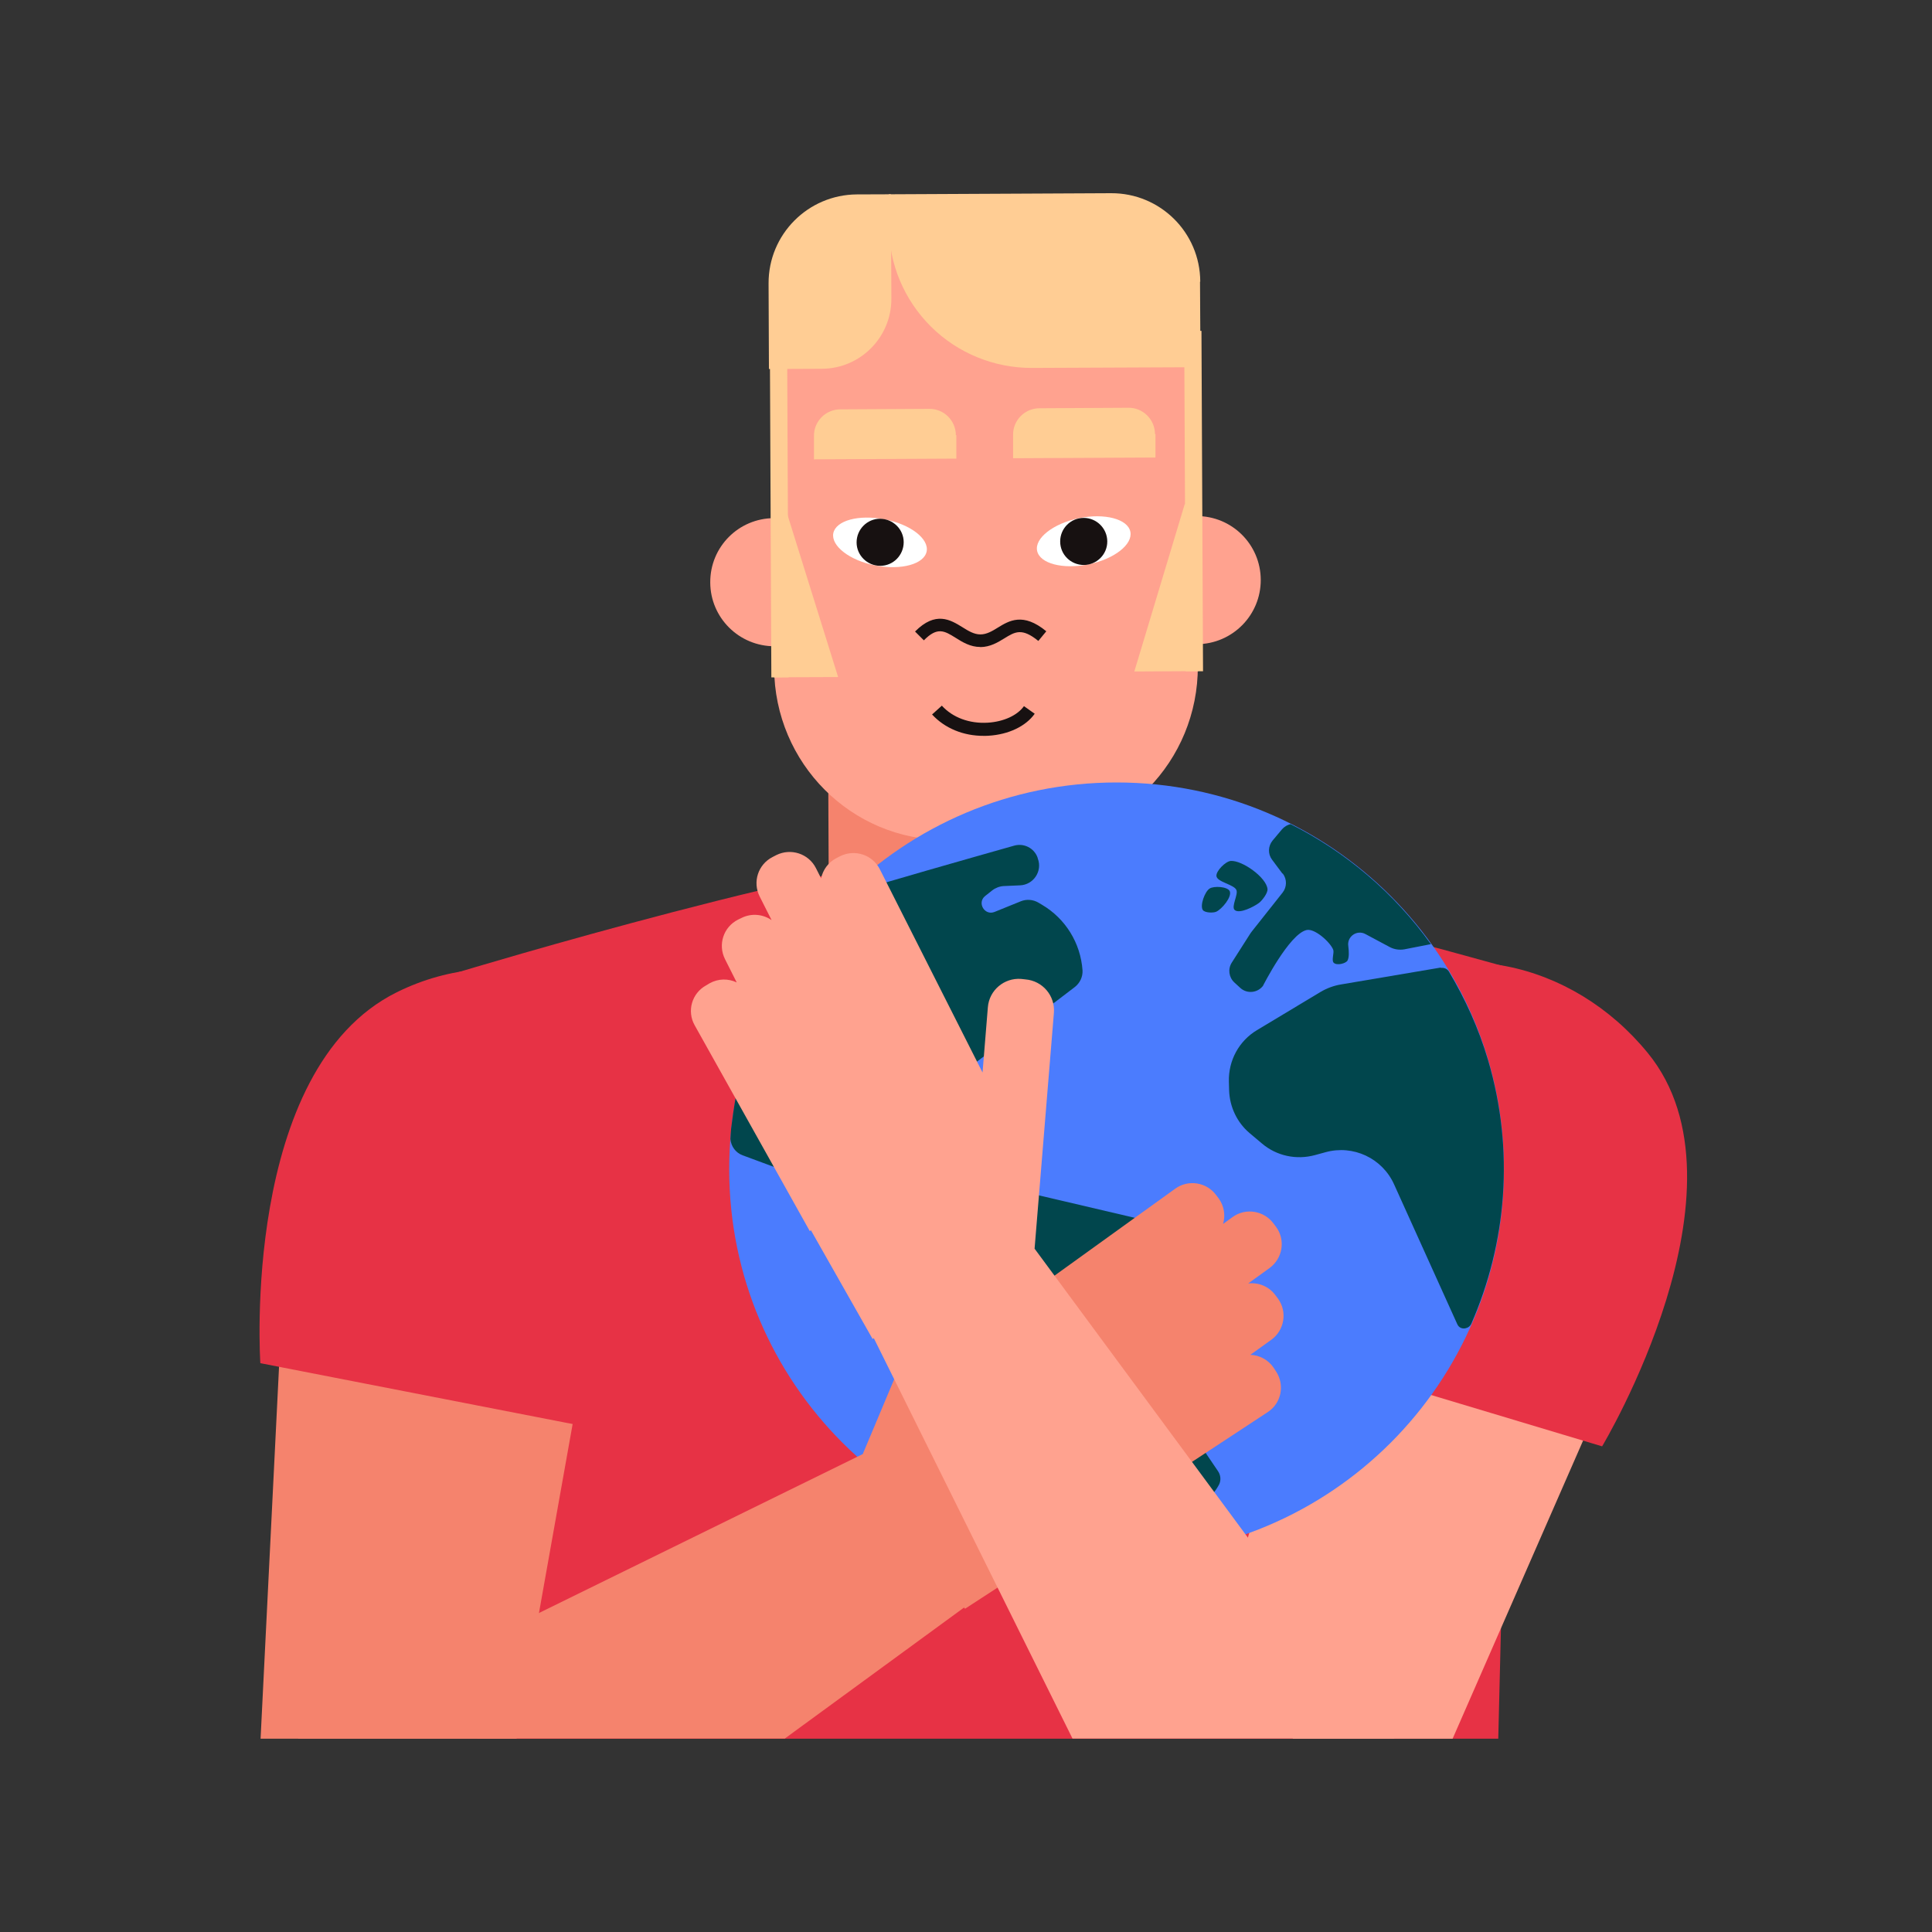
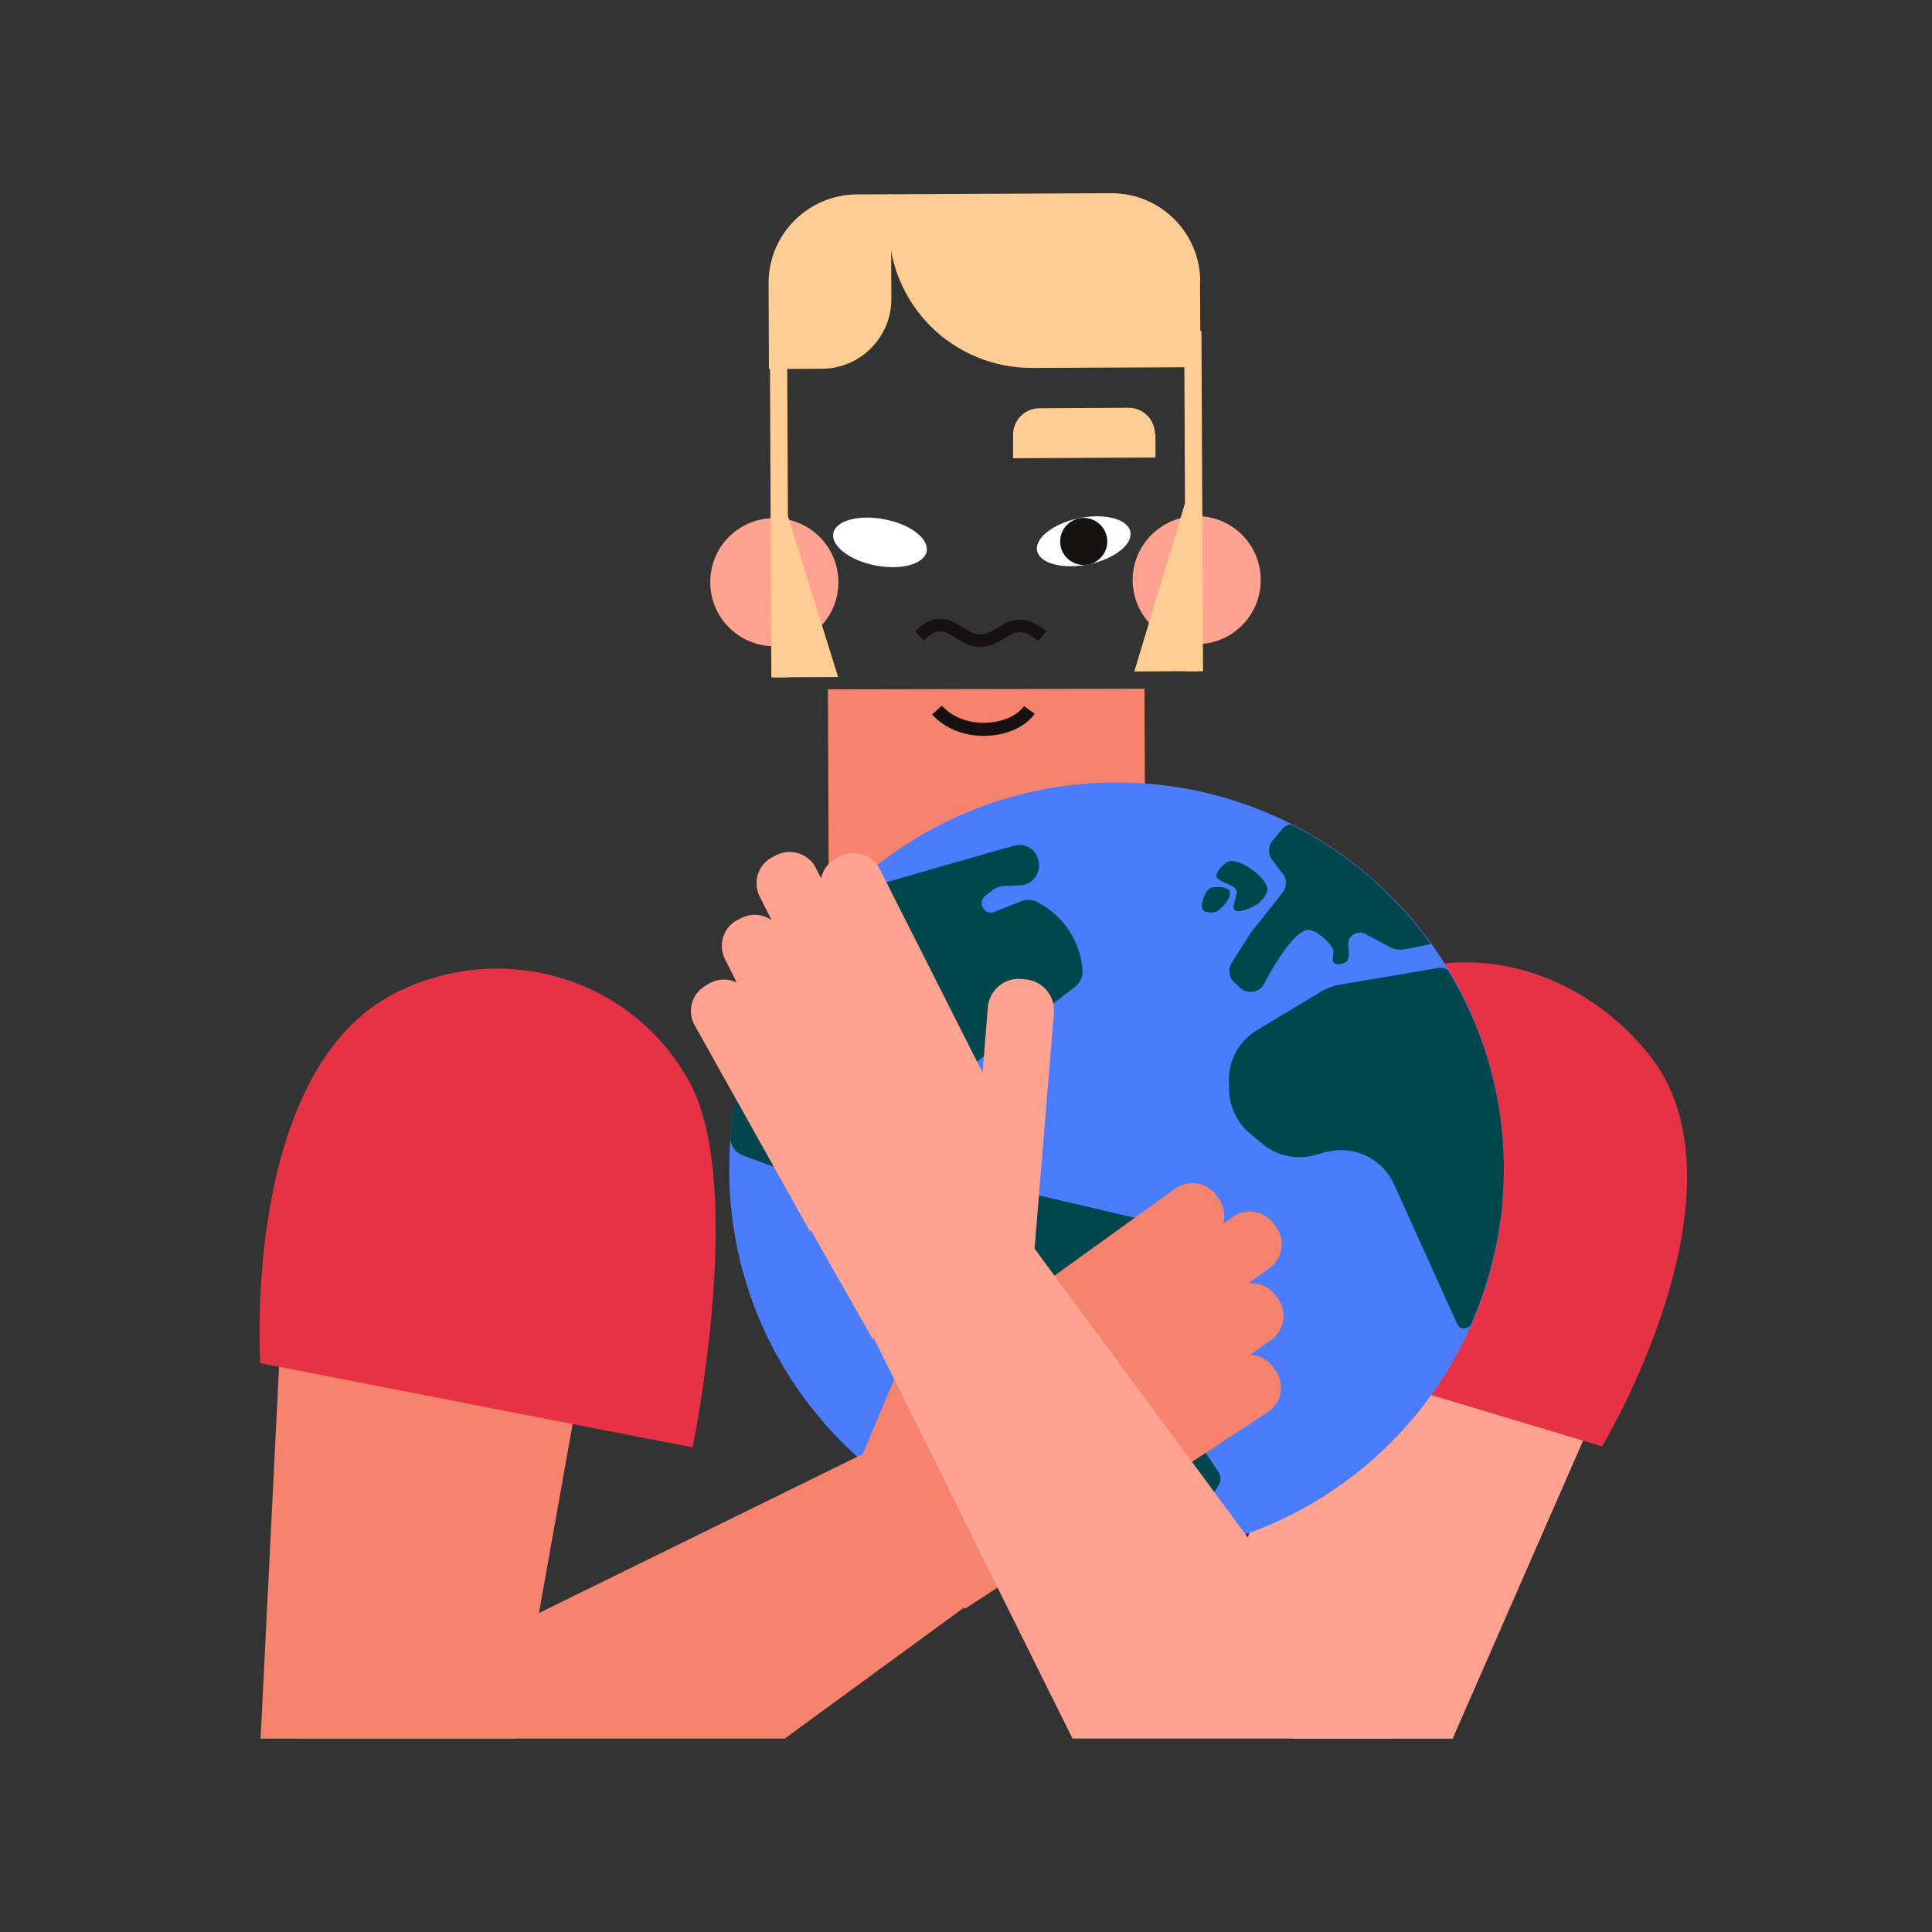
<svg xmlns="http://www.w3.org/2000/svg" version="1.1" id="Ebene_1" x="0px" y="0px" viewBox="0 0 160 160" style="enable-background:new 0 0 160 160;" xml:space="preserve">
  <rect x="0" y="0" width="160" height="160" fill="#333333" stroke="none" />
  <style type="text/css">
	.st0{fill:#E73245;}
	.st1{fill:#FFA28F;}
	.st2{fill:#F5836D;}
	.st3{fill:#FFFFFF;}
	.st4{fill:#171111;}
	.st5{fill:#FFCD94;}
	.st6{fill-rule:evenodd;clip-rule:evenodd;fill:#FFCD94;}
	.st7{fill:#4B7CFE;}
	.st8{fill:#01464D;}
</style>
-   <path class="st0" d="M124.08,143.99l1.55-63.66c0,0-34.55-9.82-44.26-9.77C70.71,70.6,38,80.5,38,80.5l1.54,63.49H124.08z" />
  <polygon class="st1" points="120.3,143.99 132.7,115.66 108.5,109.76 100.49,137.07 107.09,143.99 " />
  <path class="st1" d="M69.43,48.19c-0.01-2.93-2.4-5.29-5.33-5.28c-2.94,0.01-5.3,2.39-5.28,5.33c0.01,2.93,2.4,5.29,5.33,5.28  C67.09,53.5,69.45,51.12,69.43,48.19z" />
  <path class="st1" d="M93.8,48.07c-0.01-2.93,2.35-5.31,5.28-5.33c2.93-0.02,5.32,2.34,5.33,5.28c0.01,2.93-2.35,5.31-5.28,5.33  C96.21,53.37,93.83,51,93.8,48.07z" />
  <path class="st2" d="M94.87,77.49l-0.09-20.45l-26.22,0.05l0.09,20.52c0.03,5.33,4.37,9.62,9.69,9.59l6.92-0.04  C90.6,87.13,94.89,82.81,94.87,77.49" />
-   <path class="st1" d="M99.2,55.15l-0.11-24.38c-0.04-7.9-6.41-14.27-14.24-14.23l-6.75,0.03c-7.83,0.04-14.13,6.47-14.1,14.37  l0.11,24.38c0.04,7.9,6.41,14.27,14.23,14.24l6.75-0.03C92.92,69.49,99.23,63.06,99.2,55.15" />
  <path class="st3" d="M85.89,45.62c0.22,1.05,2.12,1.55,4.25,1.12c2.13-0.44,3.69-1.65,3.47-2.71c-0.22-1.05-2.12-1.55-4.25-1.12  C87.22,43.36,85.67,44.57,85.89,45.62z" />
  <path class="st4" d="M87.8,44.85c0,1.08,0.88,1.94,1.96,1.94c1.07-0.01,1.95-0.88,1.94-1.96c-0.01-1.07-0.88-1.94-1.96-1.94  C88.67,42.89,87.79,43.77,87.8,44.85z" />
  <path class="st5" d="M99.24,55.58l-0.07-13.82h-1.06l-4.17,13.85L99.24,55.58z" />
  <path class="st5" d="M64.1,56.09l-0.06-13.83h1.06l4.31,13.81L64.1,56.09z" />
  <path class="st5" d="M63.75,27.04l0.13,29.06h1.43l-0.13-29.07L63.75,27.04L63.75,27.04z" />
  <path class="st6" d="M99.4,23.31c-0.02-4.06-3.32-7.33-7.39-7.31l-18.41,0.09l0.01,2.64c0.01,3.13,1.27,6.11,3.49,8.32  c2.22,2.2,5.23,3.43,8.36,3.42l13.96-0.06l-0.04-7.08h0.01L99.4,23.31z" />
  <path class="st4" d="M81.48,60.94c-1.7,0.01-3.24-0.63-4.29-1.77l0.81-0.73c0.9,0.99,2.29,1.5,3.8,1.41c1.31-0.08,2.45-0.6,3-1.37  l0.89,0.63c-0.74,1.04-2.17,1.72-3.82,1.82C81.74,60.94,81.62,60.94,81.48,60.94" />
-   <path class="st6" d="M79.16,36.04c0-0.58-0.24-1.15-0.65-1.55c-0.41-0.41-0.98-0.64-1.55-0.63l-7.37,0.04  c-0.58,0-1.15,0.24-1.55,0.65c-0.41,0.41-0.64,0.98-0.63,1.55v1.94l11.79-0.06v-1.94L79.16,36.04L79.16,36.04z" />
  <path class="st6" d="M95.65,35.95c0-0.58-0.24-1.15-0.65-1.55c-0.41-0.41-0.98-0.64-1.55-0.63l-7.37,0.04  c-0.58,0-1.15,0.24-1.55,0.65c-0.41,0.41-0.64,0.98-0.63,1.55v1.94l11.79-0.06v-1.94L95.65,35.95L95.65,35.95z" />
  <path class="st4" d="M81.18,53.58c-0.82,0-1.47-0.4-2.04-0.76c-0.93-0.58-1.51-0.93-2.63,0.21l-0.73-0.73  c1.71-1.72,2.93-0.97,3.92-0.36c0.49,0.31,0.97,0.6,1.49,0.6s0.97-0.27,1.44-0.56c0.93-0.57,2.09-1.29,4.02,0.3l-0.66,0.8  c-1.36-1.11-1.93-0.76-2.82-0.21c-0.54,0.33-1.16,0.71-1.98,0.72" />
  <path class="st5" d="M98.07,27.41l0.13,28.18h1.43L99.5,27.4L98.07,27.41L98.07,27.41z" />
  <path class="st6" d="M63.65,23.48c-0.02-4.06,3.26-7.36,7.32-7.38l2.81-0.01l0.04,8.64c0.01,3.2-2.57,5.8-5.76,5.81l-4.38,0.02  L63.65,23.48z" />
  <path class="st3" d="M76.74,45.67c-0.21,1.05-2.1,1.57-4.24,1.16c-2.13-0.41-3.69-1.62-3.49-2.67c0.21-1.05,2.1-1.57,4.24-1.15  C75.39,43.41,76.95,44.62,76.74,45.67" />
-   <path class="st4" d="M74.84,44.9c0,1.08-0.87,1.96-1.94,1.96c-1.08,0-1.96-0.87-1.96-1.94c0-1.08,0.87-1.96,1.94-1.96  C73.96,42.97,74.84,43.83,74.84,44.9z" />
  <path class="st0" d="M132.68,119.78c0,0,12.89-21.45,3.78-32.58c-6.23-7.63-16.77-10.05-24.84-4.42  c-8.08,5.63-14.18,26.42-14.18,26.42L132.68,119.78L132.68,119.78z" />
  <path class="st7" d="M92.47,128.88c17.72,0,32.08-14.34,32.08-32.04c0-17.69-14.36-32.04-32.08-32.04  c-17.72,0-32.08,14.34-32.08,32.04C60.39,114.54,74.76,128.88,92.47,128.88z" />
  <path class="st8" d="M78.76,104.75c-0.68,1.92,0.33,4.01,2.24,4.69c3.39,1.2,6.49,3.1,9.1,5.58l7.62,7.24c0,0,1.45,1.9,2.29,1.74  c0.46-0.09,0.96-1.08,0.96-1.08c0.16-0.35,0.12-0.75-0.09-1.07l-2.08-3.07c-0.36-0.53-0.46-1.2-0.27-1.82l0.85-2.74  c0.09-0.29,0.12-0.59,0.09-0.88l-0.5-4.1c-0.03-0.28-0.01-0.56,0.06-0.83l0.69-2.46c0.53-1.92-0.63-3.89-2.57-4.35l-15.01-3.52  c-0.53-0.13-1.08,0.17-1.27,0.69c-0.25,0.7-1.1,0.94-1.68,0.48l-0.86-0.68c-0.26-0.21-0.45-0.48-0.54-0.8c0,0,0.26-2.07-0.66-2.25  c-0.66-0.13-1.45,0.93-1.52,1.01c-0.26,0.34-0.71,0.47-1.11,0.31l-0.8-0.33c-1.18-0.48-1.38-2.05-0.38-2.82l2.18-1.65  c0.32-0.24,0.71-0.36,1.11-0.33l0.66,0.04c1.05,0.07,1.9-0.75,1.95-1.8c0.02-0.48,0.26-0.93,0.64-1.23L89,81.75  c0.43-0.33,0.68-0.85,0.65-1.39c-0.16-2.26-1.41-4.29-3.37-5.44l-0.29-0.17c-0.44-0.26-0.98-0.3-1.45-0.11l-2.17,0.88  c-0.83,0.34-1.48-0.77-0.78-1.32l0.58-0.46c0.27-0.21,0.61-0.34,0.95-0.36l1.36-0.06c1.11-0.05,1.86-1.17,1.47-2.21l-0.03-0.11  c-0.29-0.77-1.12-1.19-1.92-0.97c-3.22,0.91-11.08,3.14-14.16,4.11l-0.16,0.1c-4.3,4.34-7.29,9.82-8.58,15.79  c-0.01,0.06-0.03,0.12-0.04,0.19c-0.18,0.84-0.31,1.7-0.42,2.55c-0.03,0.23-0.06,0.46-0.09,0.69c-0.03,0.29-0.04,0.58-0.06,0.87  c0.05,0.61,0.44,1.14,1.02,1.35L78.58,102c0.55,0.21,0.83,0.81,0.64,1.36l-0.48,1.35h0.02L78.76,104.75z" />
  <path class="st8" d="M106.24,72.35c0.35,0.47,0.34,1.11-0.02,1.57l-2.55,3.22l-0.11,0.15l-1.55,2.43c-0.34,0.53-0.24,1.22,0.21,1.64  l0.49,0.45c0.55,0.51,1.42,0.43,1.88-0.16c0,0,2.18-4.31,3.62-4.63c0.67-0.15,1.95,1,2.2,1.63c0.1,0.25-0.16,0.88,0.04,1.08  c0.26,0.26,1.02,0.06,1.15-0.19c0.13-0.25,0.12-0.71,0.06-1.19c-0.12-0.79,0.71-1.37,1.41-1l2.02,1.08c0.37,0.2,0.81,0.26,1.21,0.19  l2.2-0.43c-3.05-4.25-7.05-7.64-11.62-9.94c-0.26,0.06-0.52,0.21-0.71,0.43l-0.78,0.93c-0.38,0.46-0.4,1.12-0.04,1.59l0.85,1.14  L106.24,72.35L106.24,72.35z" />
  <path class="st8" d="M119.31,80.13l-8.27,1.4c-0.59,0.1-1.16,0.31-1.68,0.62l-5.26,3.16c-1.49,0.89-2.37,2.51-2.33,4.25l0.02,0.73  c0.04,1.37,0.66,2.68,1.71,3.56l1.01,0.85c1.21,1.03,2.85,1.38,4.39,0.96l0.88-0.24c2.28-0.63,4.69,0.49,5.67,2.66l5.23,11.57  c0.02,0.05,0.05,0.09,0.08,0.14c0.28,0.38,0.9,0.26,1.09-0.17c2.91-6.66,3.6-14.33,1.38-21.84c-0.78-2.63-1.89-5.06-3.23-7.31  c-0.14-0.24-0.41-0.35-0.68-0.31V80.13z" />
  <path class="st8" d="M102.39,73.7c0.18,0.38-0.46,1.4-0.13,1.67c0.4,0.33,1.58-0.28,2-0.59c0.26-0.2,0.73-0.8,0.71-1.14  c-0.07-0.96-2.1-2.41-3.05-2.34c-0.43,0.04-1.22,0.83-1.18,1.25C100.79,73.05,102.18,73.24,102.39,73.7L102.39,73.7z" />
  <path class="st8" d="M100.73,75.5c0.46-0.21,1.32-1.23,1.11-1.7c-0.18-0.38-1.32-0.45-1.67-0.21c-0.39,0.25-0.81,1.39-0.56,1.77  C99.77,75.6,100.48,75.62,100.73,75.5z" />
  <polygon class="st2" points="42.78,143.99 47.44,117.84 23.15,112.36 21.58,143.99 " />
  <path class="st2" d="M64.98,143.99l14.86-10.86l0.08,0.1l8.66-5.63l0.06,0.09l16.34-10.74c1.13-0.73,1.44-2.24,0.7-3.37l-0.19-0.29  c-0.45-0.68-1.18-1.06-1.94-1.09l1.74-1.25c1.08-0.78,1.34-2.31,0.55-3.4l-0.21-0.28c-0.54-0.74-1.41-1.08-2.26-0.98l1.76-1.27  c1.09-0.79,1.35-2.31,0.56-3.4l-0.21-0.28c-0.79-1.08-2.31-1.34-3.4-0.55l-0.79,0.57c0.2-0.69,0.1-1.46-0.35-2.09l-0.21-0.28  c-0.78-1.08-2.31-1.34-3.4-0.55l-15.3,11.02l2.09-4.99c0.54-1.3-0.06-2.81-1.38-3.36l-0.34-0.14c-1.31-0.54-2.81,0.06-3.36,1.38  l-7.59,18.07l-43.78,21.49l-0.01-0.02c-1.13,0.56-2.12,1.27-2.99,2.09H64.98z" />
  <path class="st1" d="M67.06,101.95l0.1-0.06l5.1,8.99l0.11-0.05l16.45,33.15h26.65c-0.26-0.47-0.54-0.93-0.86-1.37h0.01l-28.94-39.2  l1.6-19.54c0.11-1.41-0.94-2.64-2.35-2.76l-0.36-0.04c-1.41-0.11-2.65,0.94-2.76,2.35l-0.44,5.4l-8.51-16.84  c-0.61-1.2-2.07-1.67-3.27-1.08l-0.31,0.16c-0.69,0.35-1.13,0.98-1.28,1.68l-0.43-0.85c-0.61-1.2-2.07-1.67-3.27-1.08l-0.31,0.16  c-1.21,0.61-1.68,2.07-1.08,3.27l0.99,1.96c-0.71-0.49-1.65-0.59-2.47-0.19l-0.31,0.15c-1.21,0.61-1.68,2.07-1.08,3.27l0.97,1.93  c-0.69-0.33-1.52-0.33-2.24,0.07l-0.3,0.18c-1.18,0.65-1.6,2.13-0.94,3.3L67.06,101.95z" />
  <path class="st0" d="M21.56,112.89c0,0-1.63-24.29,11.29-30.71c8.82-4.39,19.53-1.21,24.25,7.43c4.72,8.63,0.26,30.26,0.26,30.26  l-35.81-6.98H21.56z" />
</svg>